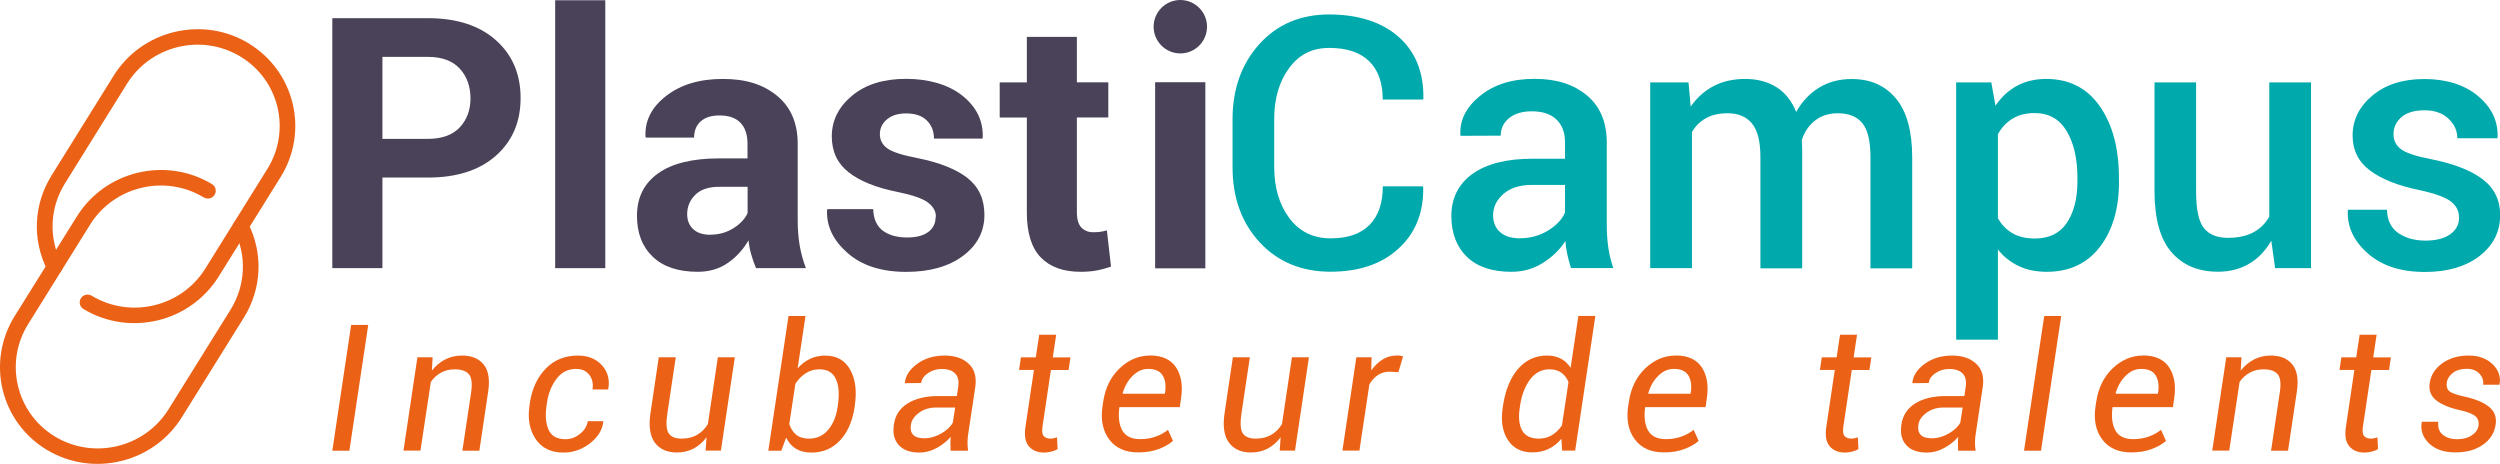
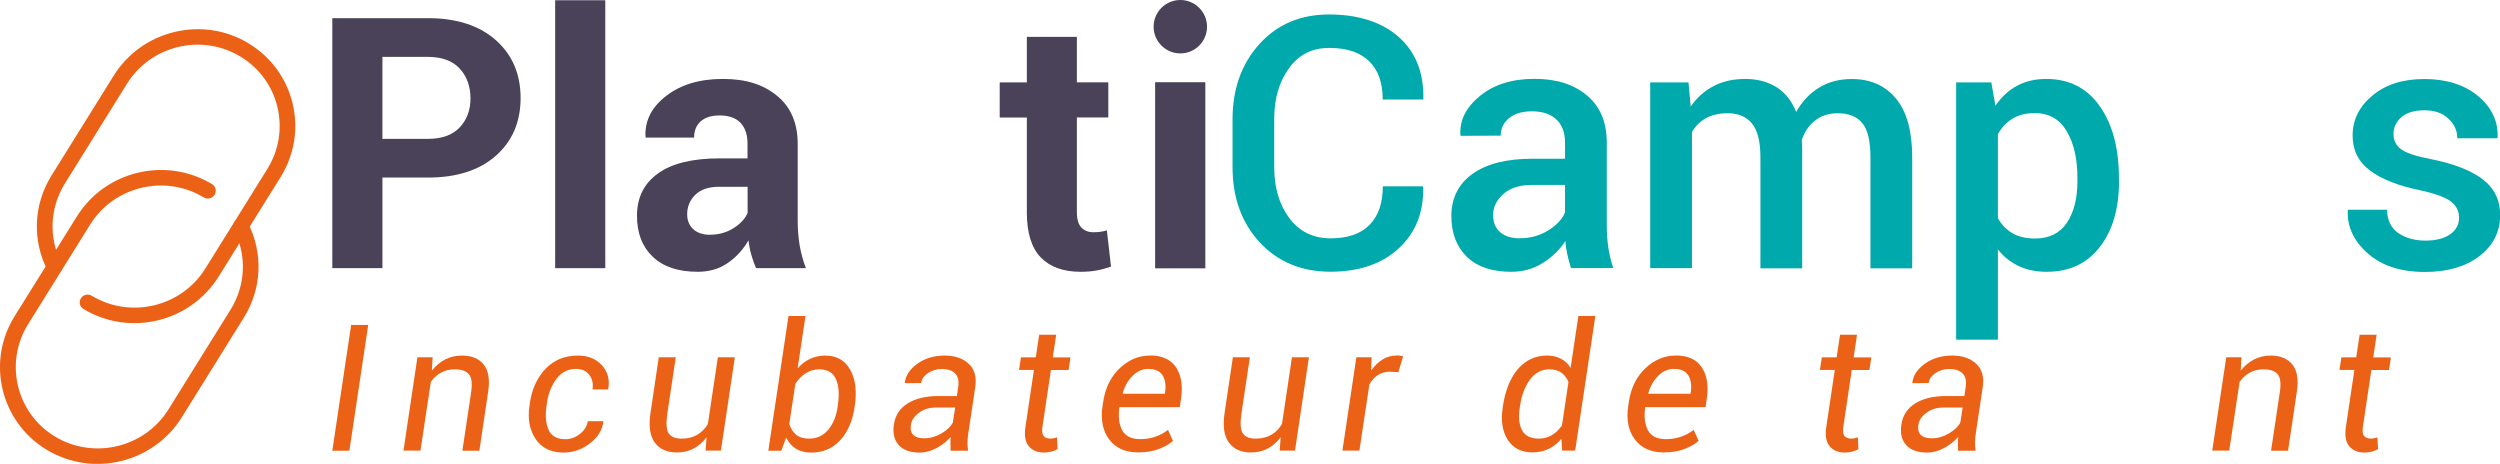
<svg xmlns="http://www.w3.org/2000/svg" id="Calque_2" viewBox="0 0 295.81 54.89">
  <defs>
    <style>.cls-1{fill:#494258;}.cls-2{fill:#00a9ac;}.cls-3{fill:#eb6217;}</style>
  </defs>
  <g id="Calque_1-2">
    <g>
      <path class="cls-3" d="M29.34,26.36c-.23-.45-.79-.63-1.25-.4-.46,.23-.64,.78-.41,1.24,1.55,3.02,1.39,6.55-.4,9.44l-7.34,11.79c-2.83,4.55-8.86,5.99-13.44,3.22-4.58-2.77-6.01-8.73-3.18-13.28l7.34-11.79c2.83-4.55,8.86-5.99,13.45-3.22,.44,.26,1.01,.13,1.28-.31,.27-.44,.13-1-.3-1.26-5.46-3.3-12.64-1.58-16,3.83L1.73,37.41c-3.37,5.41-1.67,12.5,3.78,15.8,2.73,1.65,5.89,2.05,8.78,1.35,2.9-.69,5.54-2.48,7.22-5.18l7.34-11.79c2.14-3.44,2.32-7.64,.48-11.23Z" />
      <path class="cls-3" d="M29.44,5.14c-2.64-1.6-5.76-2.08-8.78-1.36-3.02,.72-5.59,2.57-7.22,5.19l-7.34,11.79c-2.14,3.44-2.32,7.64-.48,11.23,.23,.45,.79,.63,1.25,.4,.46-.23,.64-.78,.41-1.24-1.55-3.02-1.39-6.55,.4-9.44l7.34-11.79c1.37-2.2,3.52-3.75,6.06-4.36,2.54-.61,5.16-.2,7.38,1.14,4.58,2.77,6.01,8.73,3.18,13.28l-7.34,11.79c-2.83,4.55-8.86,5.99-13.45,3.22-.44-.26-1.01-.13-1.28,.31-.27,.43-.13,1,.3,1.26,2.73,1.65,5.89,2.04,8.78,1.35,2.9-.69,5.53-2.48,7.22-5.18l7.34-11.79c3.37-5.41,1.67-12.5-3.78-15.8Z" />
      <g>
        <g>
          <polygon class="cls-3" points="39.32 53.33 41.34 53.33 43.57 38.45 41.55 38.45 39.32 53.33" />
          <path class="cls-3" d="M54.65,42.07c-.71,0-1.36,.15-1.97,.46-.6,.31-1.13,.75-1.58,1.32l.09-1.58h-1.8l-1.65,11.05h2.01l1.23-8.14c.33-.46,.73-.83,1.21-1.09,.48-.26,1.01-.39,1.61-.39,.8,0,1.37,.2,1.69,.59,.32,.39,.4,1.09,.26,2.1l-1.04,6.94h2.01l1.04-6.98c.22-1.44,.04-2.52-.53-3.22-.57-.71-1.43-1.06-2.58-1.06Z" />
          <path class="cls-3" d="M68.4,42.07c-1.56,0-2.84,.52-3.83,1.55-.99,1.03-1.61,2.35-1.86,3.97l-.06,.43c-.23,1.55,.01,2.86,.73,3.93,.72,1.07,1.82,1.6,3.3,1.6,1.13,0,2.17-.36,3.11-1.08,.94-.72,1.48-1.58,1.6-2.57l-.02-.06h-1.82c-.1,.59-.41,1.1-.94,1.51-.54,.42-1.1,.62-1.69,.62-1.01,0-1.68-.37-2.01-1.12-.33-.75-.41-1.69-.24-2.84l.06-.43c.16-1.06,.53-1.98,1.12-2.76s1.36-1.17,2.31-1.17c.68,0,1.2,.23,1.56,.69,.36,.46,.49,1.04,.39,1.74h1.84l.02-.05c.2-1.1-.05-2.04-.75-2.81s-1.64-1.15-2.83-1.15Z" />
          <path class="cls-3" d="M83.76,50.17c-.33,.55-.75,.98-1.27,1.28-.52,.3-1.13,.45-1.83,.45-.75,0-1.26-.21-1.54-.63-.28-.42-.33-1.24-.14-2.46l.98-6.54h-2.01l-.97,6.52c-.25,1.61-.08,2.8,.5,3.58,.58,.78,1.45,1.17,2.61,1.17,.72,0,1.38-.15,1.97-.46,.59-.31,1.1-.75,1.54-1.34l-.11,1.58h1.81l1.65-11.05h-2.01l-1.18,7.9Z" />
          <path class="cls-3" d="M97.7,42.07c-.68,0-1.3,.13-1.85,.39-.55,.26-1.04,.63-1.47,1.12l.93-6.19h-2.01l-2.39,15.94h1.54l.57-1.55c.28,.58,.67,1.02,1.16,1.32,.5,.3,1.1,.45,1.82,.45,1.36,0,2.48-.47,3.38-1.42,.9-.95,1.47-2.25,1.73-3.9l.03-.21c.26-1.76,.08-3.19-.55-4.29-.62-1.1-1.59-1.65-2.9-1.65Zm1.43,5.93l-.03,.21c-.16,1.09-.54,1.98-1.12,2.66-.58,.68-1.33,1.03-2.24,1.03-.64,0-1.15-.15-1.52-.45-.37-.3-.65-.73-.83-1.27l.72-4.76c.33-.52,.74-.94,1.22-1.25,.48-.31,1.02-.47,1.62-.47,.96,0,1.61,.39,1.96,1.16,.35,.78,.42,1.82,.22,3.14Z" />
          <path class="cls-3" d="M111.78,42.07c-1.27,0-2.36,.33-3.25,.98-.89,.65-1.38,1.39-1.46,2.23v.06s1.93-.02,1.93-.02c.06-.46,.33-.85,.8-1.17s1.02-.49,1.63-.49c.73,0,1.26,.18,1.6,.55,.34,.36,.45,.88,.35,1.56l-.16,1.09h-2.19c-1.48,0-2.69,.29-3.63,.87-.93,.58-1.48,1.41-1.63,2.5-.16,1.02,.03,1.83,.57,2.43s1.36,.89,2.47,.89c.69,0,1.36-.18,2.02-.54,.66-.36,1.21-.8,1.67-1.32-.03,.25-.04,.48-.04,.72s0,.54,.02,.92h2.07c-.05-.35-.08-.71-.07-1.07,0-.36,.05-.74,.12-1.16l.8-5.32c.17-1.19-.09-2.1-.78-2.74-.69-.64-1.63-.97-2.84-.97Zm.96,7.93c-.25,.48-.7,.91-1.36,1.29-.65,.38-1.33,.57-2.02,.57-.61,0-1.05-.14-1.31-.41s-.35-.67-.27-1.18c.08-.54,.39-1.02,.96-1.43,.56-.42,1.24-.62,2.02-.62h2.26l-.28,1.79Z" />
          <path class="cls-3" d="M124.97,39.61h-2.01l-.4,2.67h-1.76l-.22,1.49h1.76l-1,6.71c-.16,1.05-.03,1.82,.39,2.32,.43,.5,1.03,.75,1.82,.75,.29,0,.58-.04,.88-.12s.54-.18,.71-.3l-.07-1.38c-.09,.03-.22,.07-.37,.1-.15,.03-.28,.05-.39,.05-.36,0-.63-.1-.81-.3-.18-.2-.23-.57-.15-1.11l1-6.71h2.09l.22-1.49h-2.09l.4-2.67Z" />
          <path class="cls-3" d="M136.08,42.07c-1.34,0-2.54,.5-3.6,1.51s-1.71,2.34-1.95,3.98l-.07,.45c-.25,1.63,.02,2.96,.78,3.98,.77,1.03,1.91,1.54,3.44,1.54,.91,0,1.71-.13,2.4-.39s1.26-.58,1.71-.97l-.59-1.31c-.41,.33-.89,.6-1.46,.8-.56,.2-1.17,.3-1.82,.3-1.02,0-1.73-.34-2.12-1.02-.39-.68-.5-1.6-.35-2.77h7.15l.15-1.06c.22-1.5,.02-2.71-.6-3.65-.63-.93-1.65-1.4-3.07-1.4Zm1.77,4.36l-.02,.16h-4.97l-.02-.06c.24-.83,.63-1.52,1.18-2.06,.55-.55,1.16-.82,1.83-.82,.83,0,1.4,.26,1.72,.77,.31,.51,.41,1.18,.29,2.01Z" />
          <path class="cls-3" d="M151.69,50.17c-.33,.55-.75,.98-1.27,1.28-.52,.3-1.13,.45-1.83,.45-.75,0-1.26-.21-1.54-.63-.28-.42-.33-1.24-.14-2.46l.98-6.54h-2.01l-.97,6.52c-.25,1.61-.08,2.8,.5,3.58,.58,.78,1.45,1.17,2.61,1.17,.72,0,1.38-.15,1.97-.46,.59-.31,1.1-.75,1.54-1.34l-.11,1.58h1.81l1.65-11.05h-2.01l-1.18,7.9Z" />
          <path class="cls-3" d="M165.26,42.07c-.61,0-1.16,.15-1.66,.46-.5,.31-.95,.74-1.35,1.3l.04-1.56h-1.8l-1.65,11.05h2.01l1.18-7.84c.28-.48,.62-.85,1.02-1.11,.4-.26,.86-.39,1.39-.39l1.02,.06,.56-1.87c-.08-.03-.19-.05-.33-.08-.14-.02-.28-.04-.43-.04Z" />
          <path class="cls-3" d="M185.85,43.54c-.29-.48-.67-.84-1.14-1.09-.47-.25-1.02-.38-1.65-.38-1.38,0-2.53,.53-3.44,1.58-.91,1.06-1.5,2.51-1.78,4.35l-.03,.21c-.24,1.57-.04,2.85,.6,3.84,.64,.99,1.61,1.48,2.91,1.48,.7,0,1.34-.14,1.91-.41,.57-.27,1.08-.67,1.52-1.2l.09,1.4h1.54l2.39-15.94h-2.01l-.92,6.15Zm-1.02,6.78c-.34,.5-.74,.89-1.19,1.16-.46,.28-.98,.42-1.55,.42-.97,0-1.63-.33-1.99-.98-.36-.65-.45-1.56-.27-2.71l.03-.21c.18-1.25,.58-2.28,1.18-3.09,.6-.81,1.37-1.21,2.29-1.21,.58,0,1.05,.13,1.42,.4,.37,.27,.65,.64,.84,1.1l-.77,5.12Z" />
          <path class="cls-3" d="M198.28,42.07c-1.34,0-2.54,.5-3.6,1.51s-1.71,2.34-1.95,3.98l-.07,.45c-.25,1.63,.01,2.96,.78,3.98,.77,1.03,1.91,1.54,3.44,1.54,.91,0,1.71-.13,2.4-.39s1.26-.58,1.71-.97l-.59-1.31c-.41,.33-.9,.6-1.46,.8-.56,.2-1.17,.3-1.82,.3-1.02,0-1.73-.34-2.11-1.02-.39-.68-.5-1.6-.35-2.77h7.15l.15-1.06c.22-1.5,.02-2.71-.6-3.65-.63-.93-1.65-1.4-3.07-1.4Zm1.77,4.36l-.02,.16h-4.98l-.02-.06c.24-.83,.63-1.52,1.18-2.06,.55-.55,1.16-.82,1.84-.82,.83,0,1.4,.26,1.72,.77,.31,.51,.41,1.18,.29,2.01Z" />
          <path class="cls-3" d="M219.73,39.61h-2.01l-.4,2.67h-1.76l-.22,1.49h1.76l-1,6.71c-.16,1.05-.03,1.82,.39,2.32,.42,.5,1.03,.75,1.82,.75,.29,0,.58-.04,.88-.12s.54-.18,.71-.3l-.07-1.38c-.1,.03-.22,.07-.37,.1-.15,.03-.29,.05-.39,.05-.36,0-.63-.1-.81-.3-.18-.2-.23-.57-.15-1.11l1-6.71h2.09l.22-1.49h-2.09l.4-2.67Z" />
          <path class="cls-3" d="M230.99,42.07c-1.27,0-2.36,.33-3.25,.98-.89,.65-1.38,1.39-1.46,2.23v.06s1.93-.02,1.93-.02c.06-.46,.33-.85,.8-1.17s1.01-.49,1.63-.49c.73,0,1.26,.18,1.6,.55,.34,.36,.45,.88,.35,1.56l-.16,1.09h-2.18c-1.49,0-2.69,.29-3.63,.87-.93,.58-1.48,1.41-1.64,2.5-.16,1.02,.03,1.83,.57,2.43,.53,.6,1.36,.89,2.47,.89,.69,0,1.36-.18,2.02-.54,.66-.36,1.22-.8,1.67-1.32-.03,.25-.04,.48-.04,.72s0,.54,.02,.92h2.07c-.05-.35-.08-.71-.07-1.07,0-.36,.05-.74,.12-1.16l.8-5.32c.17-1.19-.09-2.1-.78-2.74-.69-.64-1.63-.97-2.84-.97Zm.96,7.93c-.25,.48-.71,.91-1.36,1.29-.65,.38-1.33,.57-2.02,.57-.61,0-1.05-.14-1.31-.41-.26-.28-.35-.67-.27-1.18,.07-.54,.39-1.02,.96-1.43,.57-.42,1.24-.62,2.02-.62h2.26l-.28,1.79Z" />
-           <polygon class="cls-3" points="239.49 53.33 241.5 53.33 243.89 37.39 241.88 37.39 239.49 53.33" />
-           <path class="cls-3" d="M253.58,42.07c-1.34,0-2.54,.5-3.6,1.51s-1.71,2.34-1.95,3.98l-.07,.45c-.25,1.63,.01,2.96,.78,3.98,.77,1.03,1.91,1.54,3.44,1.54,.91,0,1.71-.13,2.4-.39s1.26-.58,1.71-.97l-.59-1.31c-.41,.33-.9,.6-1.46,.8-.56,.2-1.17,.3-1.82,.3-1.02,0-1.73-.34-2.11-1.02-.39-.68-.5-1.6-.35-2.77h7.15l.15-1.06c.22-1.5,.02-2.71-.6-3.65-.63-.93-1.65-1.4-3.07-1.4Zm1.77,4.36l-.02,.16h-4.98l-.02-.06c.24-.83,.63-1.52,1.18-2.06,.55-.55,1.16-.82,1.84-.82,.83,0,1.4,.26,1.72,.77,.31,.51,.41,1.18,.29,2.01Z" />
          <path class="cls-3" d="M268.68,42.07c-.71,0-1.36,.15-1.97,.46-.6,.31-1.13,.75-1.58,1.32l.09-1.58h-1.8l-1.66,11.05h2.01l1.23-8.14c.33-.46,.73-.83,1.21-1.09s1.02-.39,1.61-.39c.8,0,1.37,.2,1.69,.59,.32,.39,.4,1.09,.25,2.1l-1.04,6.94h2.01l1.04-6.98c.22-1.44,.04-2.52-.53-3.22-.57-.71-1.43-1.06-2.58-1.06Z" />
          <path class="cls-3" d="M281.21,39.61h-2.01l-.4,2.67h-1.76l-.22,1.49h1.76l-1,6.71c-.16,1.05-.03,1.82,.39,2.32,.42,.5,1.03,.75,1.82,.75,.29,0,.58-.04,.88-.12s.54-.18,.71-.3l-.07-1.38c-.1,.03-.22,.07-.37,.1-.15,.03-.29,.05-.39,.05-.36,0-.63-.1-.81-.3-.18-.2-.23-.57-.15-1.11l1-6.71h2.09l.22-1.49h-2.09l.4-2.67Z" />
-           <path class="cls-3" d="M294.94,43.1c-.71-.69-1.66-1.03-2.86-1.03s-2.27,.31-3.12,.93c-.85,.62-1.34,1.4-1.47,2.34-.12,.85,.13,1.52,.76,2.02,.63,.5,1.58,.9,2.85,1.18,.92,.21,1.52,.45,1.82,.73s.41,.64,.35,1.09c-.07,.46-.34,.85-.8,1.15-.46,.31-1.03,.46-1.72,.46s-1.23-.16-1.67-.5c-.45-.33-.64-.85-.58-1.57h-1.93l-.02,.06c-.17,.94,.12,1.77,.85,2.49,.74,.72,1.78,1.08,3.13,1.08s2.38-.3,3.25-.9,1.38-1.41,1.52-2.43c.12-.84-.14-1.53-.77-2.05s-1.6-.93-2.91-1.22c-.93-.2-1.53-.41-1.8-.64s-.37-.57-.31-1.02c.06-.44,.3-.81,.71-1.14s.96-.49,1.64-.49c.65,0,1.15,.19,1.51,.57,.36,.38,.51,.82,.44,1.31h1.93l.02-.06c.16-.89-.12-1.68-.83-2.37Z" />
        </g>
        <g>
          <path class="cls-1" d="M45.25,21v10.73h-5.93V2.15h11.32c3.4,0,6.08,.87,8.03,2.6,1.95,1.73,2.93,4.02,2.93,6.85s-.98,5.11-2.93,6.83c-1.95,1.72-4.63,2.58-8.03,2.58h-5.38Zm0-4.57h5.38c1.65,0,2.91-.45,3.76-1.35,.85-.9,1.28-2.05,1.28-3.44s-.42-2.6-1.27-3.52-2.1-1.39-3.77-1.39h-5.38v9.71Z" />
          <path class="cls-1" d="M71.62,31.73h-5.93V.03h5.93V31.73Z" />
          <path class="cls-1" d="M89.46,31.73c-.22-.5-.4-1.03-.56-1.58-.16-.56-.27-1.12-.34-1.71-.61,1.07-1.42,1.96-2.42,2.66-1,.7-2.2,1.06-3.58,1.06-2.3,0-4.08-.59-5.32-1.78-1.25-1.19-1.87-2.8-1.87-4.85,0-2.15,.83-3.82,2.49-5.01,1.66-1.19,4.08-1.78,7.26-1.78h3.33v-1.75c0-1.06-.28-1.88-.83-2.46-.56-.58-1.38-.87-2.48-.87-.96,0-1.7,.23-2.23,.7-.52,.47-.78,1.11-.78,1.92h-5.71l-.04-.12c-.09-1.86,.71-3.46,2.43-4.8s3.95-2.02,6.72-2.02,4.78,.66,6.41,1.99c1.63,1.33,2.45,3.23,2.45,5.71v9.08c0,1.03,.08,2,.23,2.91,.16,.91,.4,1.81,.74,2.7h-5.91Zm-5.43-3.96c1.03,0,1.95-.26,2.76-.77,.81-.51,1.37-1.11,1.67-1.79v-3.11h-3.33c-1.26,0-2.21,.31-2.85,.94s-.97,1.39-.97,2.3c0,.74,.24,1.34,.72,1.78,.48,.44,1.15,.66,2,.66Z" />
-           <path class="cls-1" d="M110.74,25.64c0-.65-.32-1.21-.95-1.68-.63-.47-1.8-.88-3.51-1.23-2.57-.51-4.53-1.29-5.86-2.34-1.33-1.04-2-2.46-2-4.25,0-1.88,.8-3.49,2.4-4.82,1.6-1.33,3.73-1.99,6.38-1.99s5,.66,6.67,1.99,2.48,2.98,2.41,4.96l-.04,.12h-5.73c0-.88-.29-1.6-.85-2.15-.57-.56-1.39-.83-2.46-.83-.95,0-1.7,.24-2.26,.71-.56,.47-.83,1.06-.83,1.75s.29,1.23,.86,1.66c.58,.43,1.74,.81,3.51,1.15,2.69,.54,4.7,1.34,6.02,2.39s1.98,2.5,1.98,4.34c0,1.98-.85,3.6-2.54,4.86-1.69,1.26-3.93,1.89-6.71,1.89-2.93,0-5.24-.74-6.94-2.23s-2.51-3.17-2.43-5.07l.04-.12h5.42c.04,1.18,.43,2.03,1.16,2.56,.73,.53,1.69,.79,2.86,.79,1.1,0,1.93-.22,2.51-.66,.58-.44,.86-1.04,.86-1.8Z" />
          <path class="cls-1" d="M127.42,4.36v5.38h3.72v4.16h-3.72v11.2c0,.85,.18,1.46,.54,1.83s.83,.55,1.41,.55c.31,0,.58-.02,.81-.05,.23-.03,.49-.09,.79-.17l.49,4.29c-.6,.2-1.18,.36-1.74,.46-.56,.1-1.18,.15-1.84,.15-2.05,0-3.62-.56-4.72-1.69-1.1-1.12-1.66-2.91-1.66-5.34V13.91h-3.21v-4.16h3.21V4.36h5.91Z" />
          <path class="cls-2" d="M168.36,22.06l.04,.12c.05,2.98-.91,5.39-2.91,7.22-1.99,1.84-4.68,2.75-8.07,2.75s-6.23-1.16-8.37-3.48c-2.14-2.32-3.21-5.29-3.21-8.91v-5.63c0-3.6,1.06-6.57,3.17-8.91,2.11-2.34,4.87-3.51,8.27-3.51s6.22,.89,8.22,2.66c2,1.77,2.97,4.21,2.92,7.29l-.04,.12h-4.77c0-1.98-.53-3.49-1.61-4.54-1.07-1.05-2.64-1.57-4.71-1.57s-3.59,.8-4.76,2.39c-1.17,1.59-1.76,3.6-1.76,6.02v5.67c0,2.45,.6,4.47,1.79,6.06,1.19,1.59,2.82,2.39,4.88,2.39s3.55-.53,4.6-1.58c1.05-1.06,1.58-2.58,1.58-4.57h4.75Z" />
          <path class="cls-2" d="M185.89,31.73c-.18-.56-.32-1.1-.44-1.63-.12-.53-.19-1.06-.23-1.58-.66,1.03-1.55,1.89-2.66,2.59-1.11,.7-2.35,1.05-3.72,1.05-2.29,0-4.05-.59-5.27-1.77-1.22-1.18-1.84-2.8-1.84-4.86s.84-3.78,2.52-4.97c1.68-1.19,4.04-1.78,7.09-1.78h3.84v-1.93c0-1.15-.33-2.05-1.01-2.7-.67-.65-1.64-.98-2.92-.98-1.12,0-2.02,.27-2.68,.8-.66,.53-1,1.23-1,2.08l-4.75,.02-.02-.12c-.1-1.73,.68-3.27,2.33-4.61,1.65-1.34,3.79-2.01,6.43-2.01s4.62,.65,6.2,1.95c1.57,1.3,2.36,3.17,2.36,5.61v9.77c0,.91,.06,1.78,.18,2.61,.12,.83,.32,1.65,.59,2.45h-5Zm-6.03-3.54c1.23,0,2.35-.31,3.34-.93s1.66-1.33,1.98-2.13v-3.25h-3.92c-1.44,0-2.56,.36-3.37,1.07s-1.22,1.55-1.22,2.51c0,.84,.27,1.51,.82,2,.55,.49,1.34,.74,2.37,.74Z" />
          <path class="cls-2" d="M199.79,9.75l.26,2.86c.72-1.04,1.62-1.85,2.7-2.42,1.08-.57,2.34-.85,3.76-.85s2.67,.33,3.7,.98c1.03,.65,1.8,1.63,2.32,2.93,.68-1.22,1.57-2.17,2.68-2.86s2.41-1.04,3.9-1.04c2.21,0,3.95,.77,5.23,2.31s1.92,3.86,1.92,6.98v13.11h-4.94v-13.13c0-1.92-.32-3.27-.96-4.05-.64-.78-1.61-1.17-2.9-1.17-1.06,0-1.95,.28-2.68,.85-.73,.57-1.26,1.33-1.58,2.3,0,.2,0,.38,.02,.53,.01,.15,.02,.29,.02,.43v14.24h-4.94v-13.13c0-1.86-.33-3.19-.99-4-.66-.81-1.62-1.22-2.9-1.22-1,0-1.85,.19-2.55,.58-.7,.39-1.25,.93-1.66,1.64V31.73h-4.94V9.75h4.51Z" />
          <path class="cls-2" d="M250.73,21.47c0,3.2-.75,5.78-2.26,7.74-1.5,1.96-3.6,2.95-6.28,2.95-1.25,0-2.35-.22-3.31-.67-.96-.45-1.79-1.1-2.48-1.97v10.67h-4.94V9.75h4.16l.49,2.76c.7-1.03,1.55-1.82,2.55-2.36s2.15-.81,3.46-.81c2.71,0,4.82,1.07,6.33,3.22,1.51,2.15,2.27,4.98,2.27,8.48v.43Zm-4.92-.43c0-2.25-.42-4.09-1.27-5.52-.85-1.43-2.11-2.14-3.79-2.14-1.03,0-1.9,.22-2.62,.66-.72,.44-1.29,1.05-1.73,1.84v9.94c.43,.77,1.01,1.36,1.73,1.78s1.61,.62,2.66,.62c1.68,0,2.94-.62,3.77-1.86,.83-1.24,1.25-2.87,1.25-4.89v-.43Z" />
-           <path class="cls-2" d="M268.75,28.48c-.68,1.18-1.55,2.09-2.61,2.72s-2.29,.95-3.69,.95c-2.36,0-4.2-.78-5.53-2.33-1.33-1.55-1.99-3.96-1.99-7.22V9.75h4.92v12.9c0,2.1,.3,3.54,.91,4.32,.61,.78,1.56,1.17,2.85,1.17,1.19,0,2.19-.21,3-.64,.81-.43,1.44-1.05,1.9-1.86V9.75h4.94V31.73h-4.25l-.45-3.25Z" />
          <path class="cls-2" d="M290.96,25.72c0-.76-.32-1.38-.96-1.88-.64-.49-1.86-.94-3.65-1.33-2.59-.53-4.56-1.31-5.93-2.34-1.37-1.03-2.05-2.41-2.05-4.14,0-1.84,.78-3.42,2.34-4.72,1.56-1.31,3.61-1.96,6.16-1.96s4.75,.67,6.35,2.02c1.61,1.35,2.37,2.97,2.31,4.87l-.04,.12h-4.73c0-.89-.35-1.67-1.06-2.33-.7-.66-1.65-.98-2.83-.98s-2.1,.27-2.72,.81c-.62,.54-.94,1.21-.94,1.99s.29,1.34,.87,1.79,1.78,.85,3.6,1.2c2.7,.54,4.73,1.34,6.1,2.39,1.37,1.05,2.05,2.46,2.05,4.22,0,1.98-.82,3.59-2.45,4.85-1.63,1.25-3.78,1.88-6.45,1.88-2.86,0-5.11-.73-6.77-2.2-1.65-1.46-2.44-3.14-2.36-5.04l.04-.12h4.59c.05,1.27,.51,2.2,1.38,2.78s1.92,.87,3.17,.87,2.24-.25,2.94-.75c.7-.5,1.05-1.16,1.05-1.99Z" />
        </g>
        <g>
          <rect class="cls-1" x="136.68" y="9.73" width="5.94" height="22.02" />
          <path class="cls-1" d="M139.66,6.32c1.75,0,3.16-1.42,3.16-3.16s-1.42-3.16-3.16-3.16-3.16,1.42-3.16,3.16,1.42,3.16,3.16,3.16Z" />
        </g>
      </g>
    </g>
  </g>
</svg>